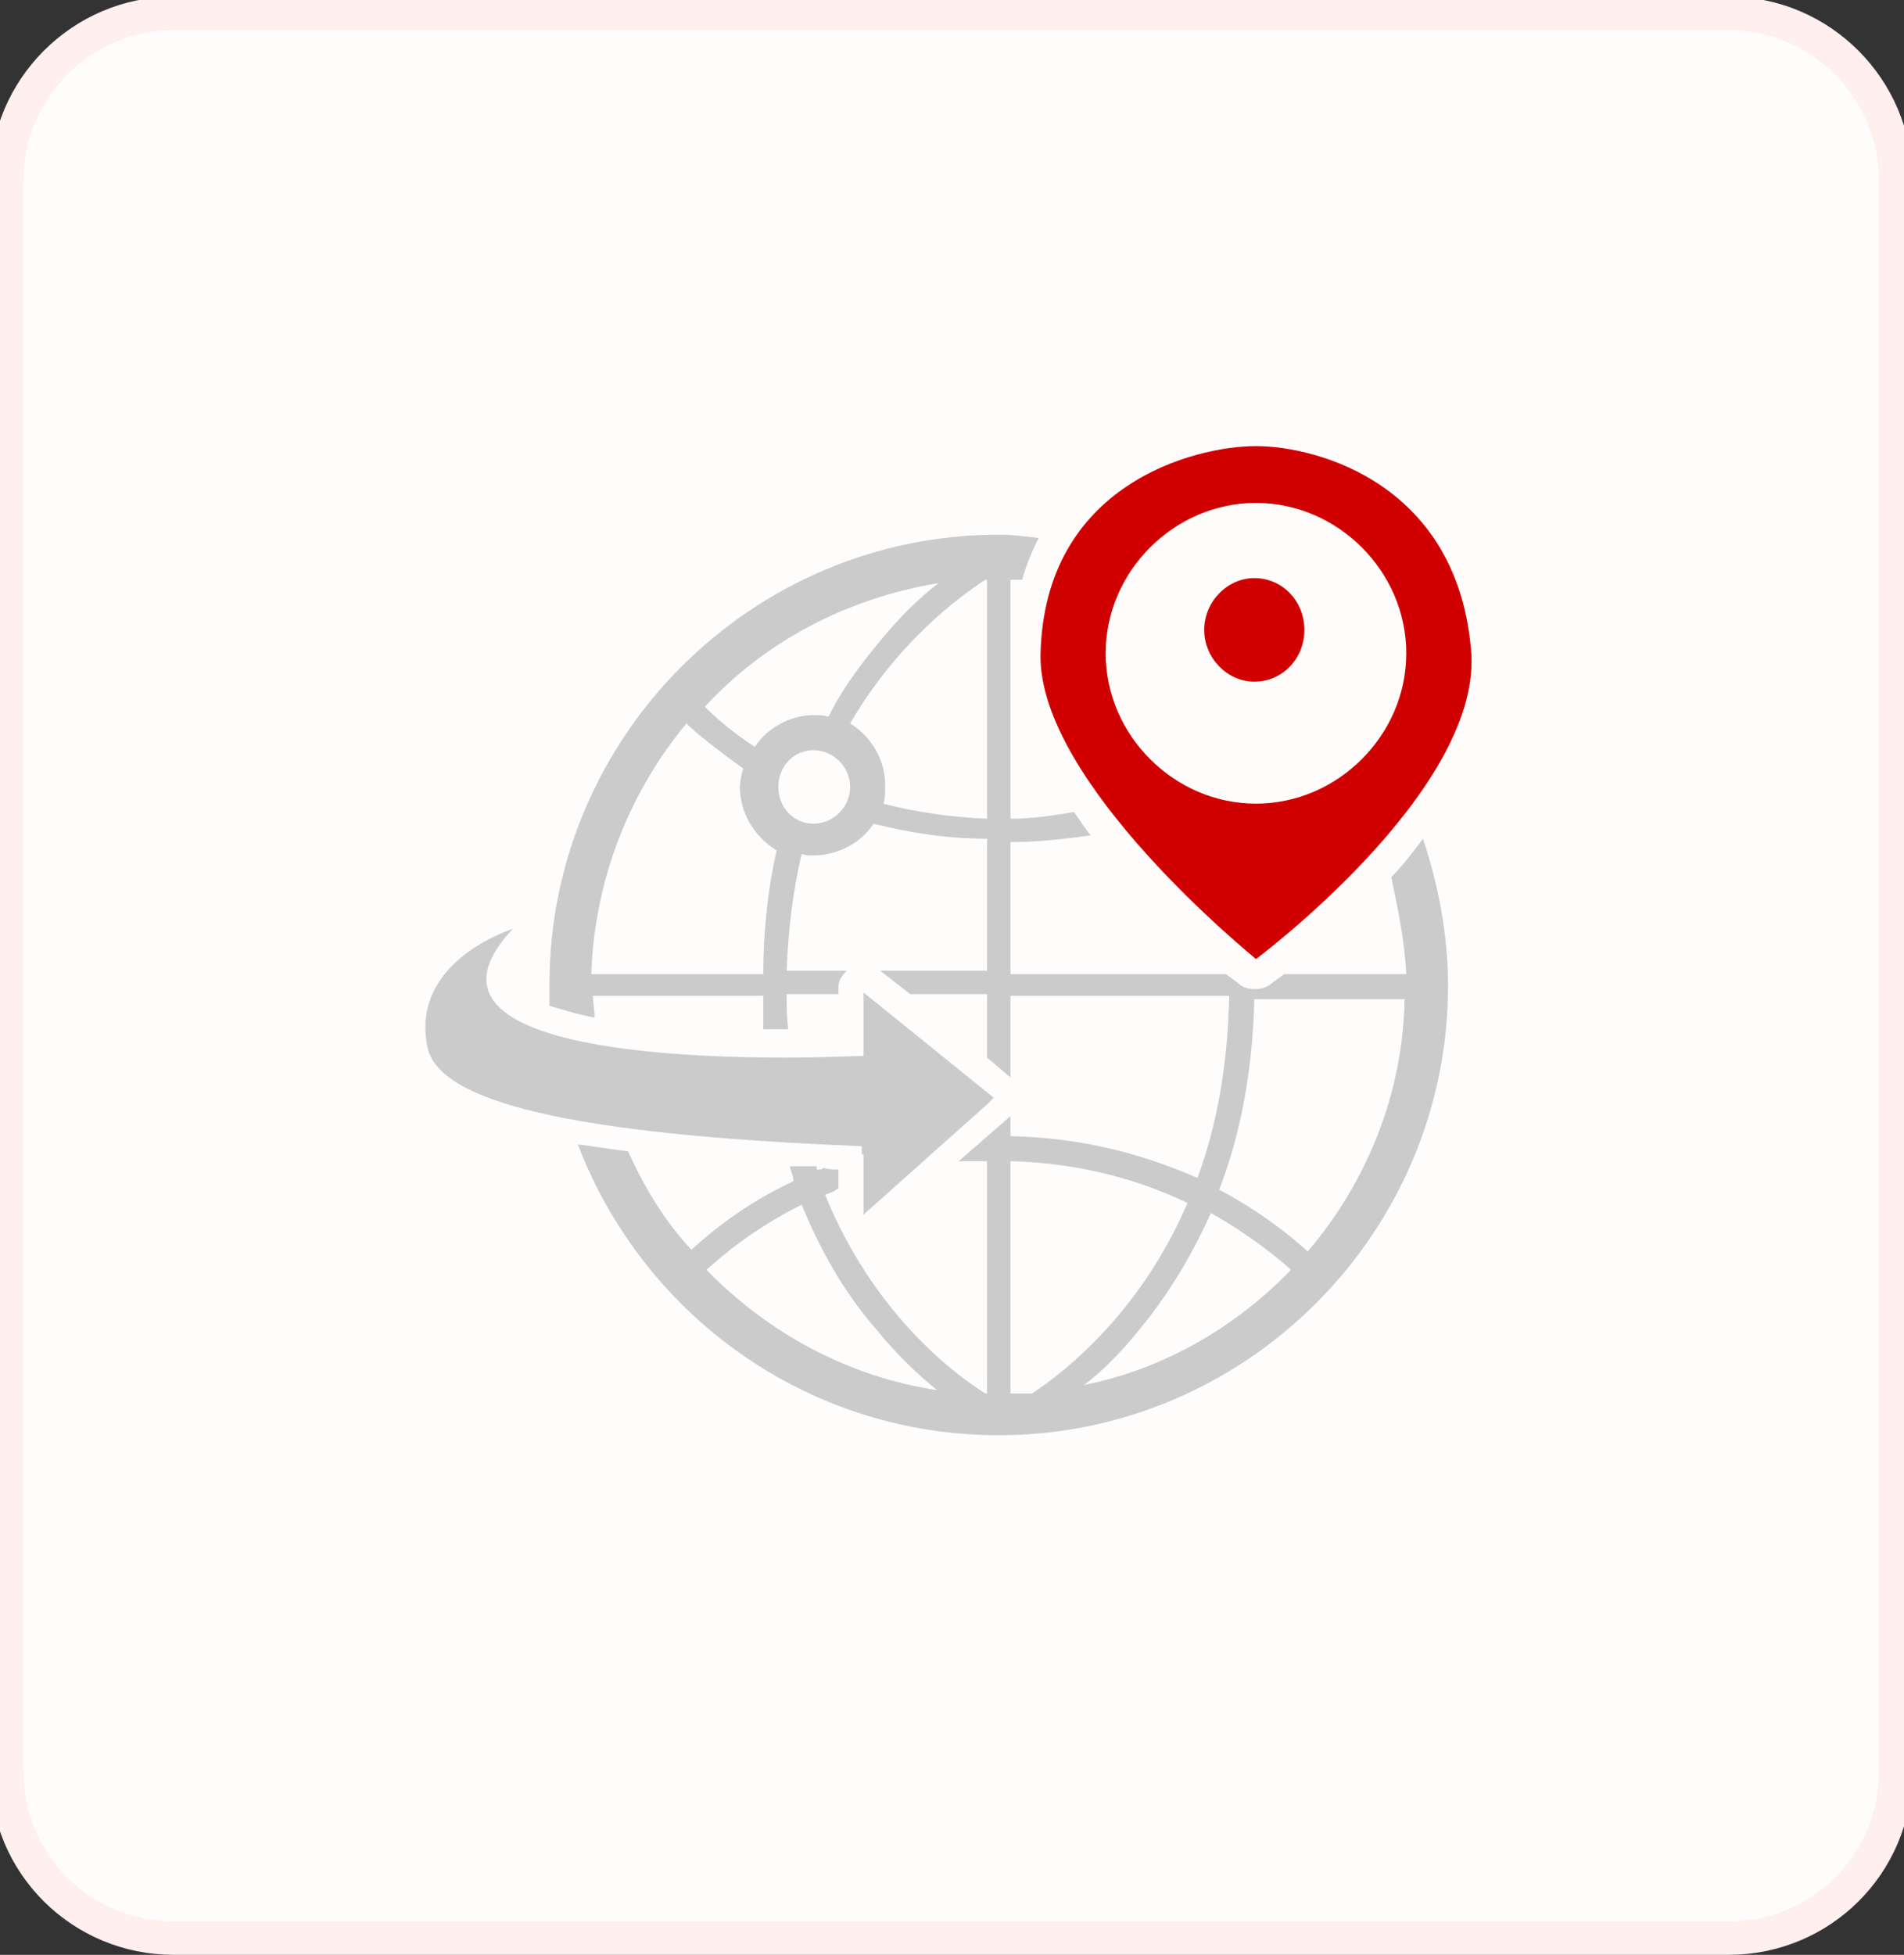
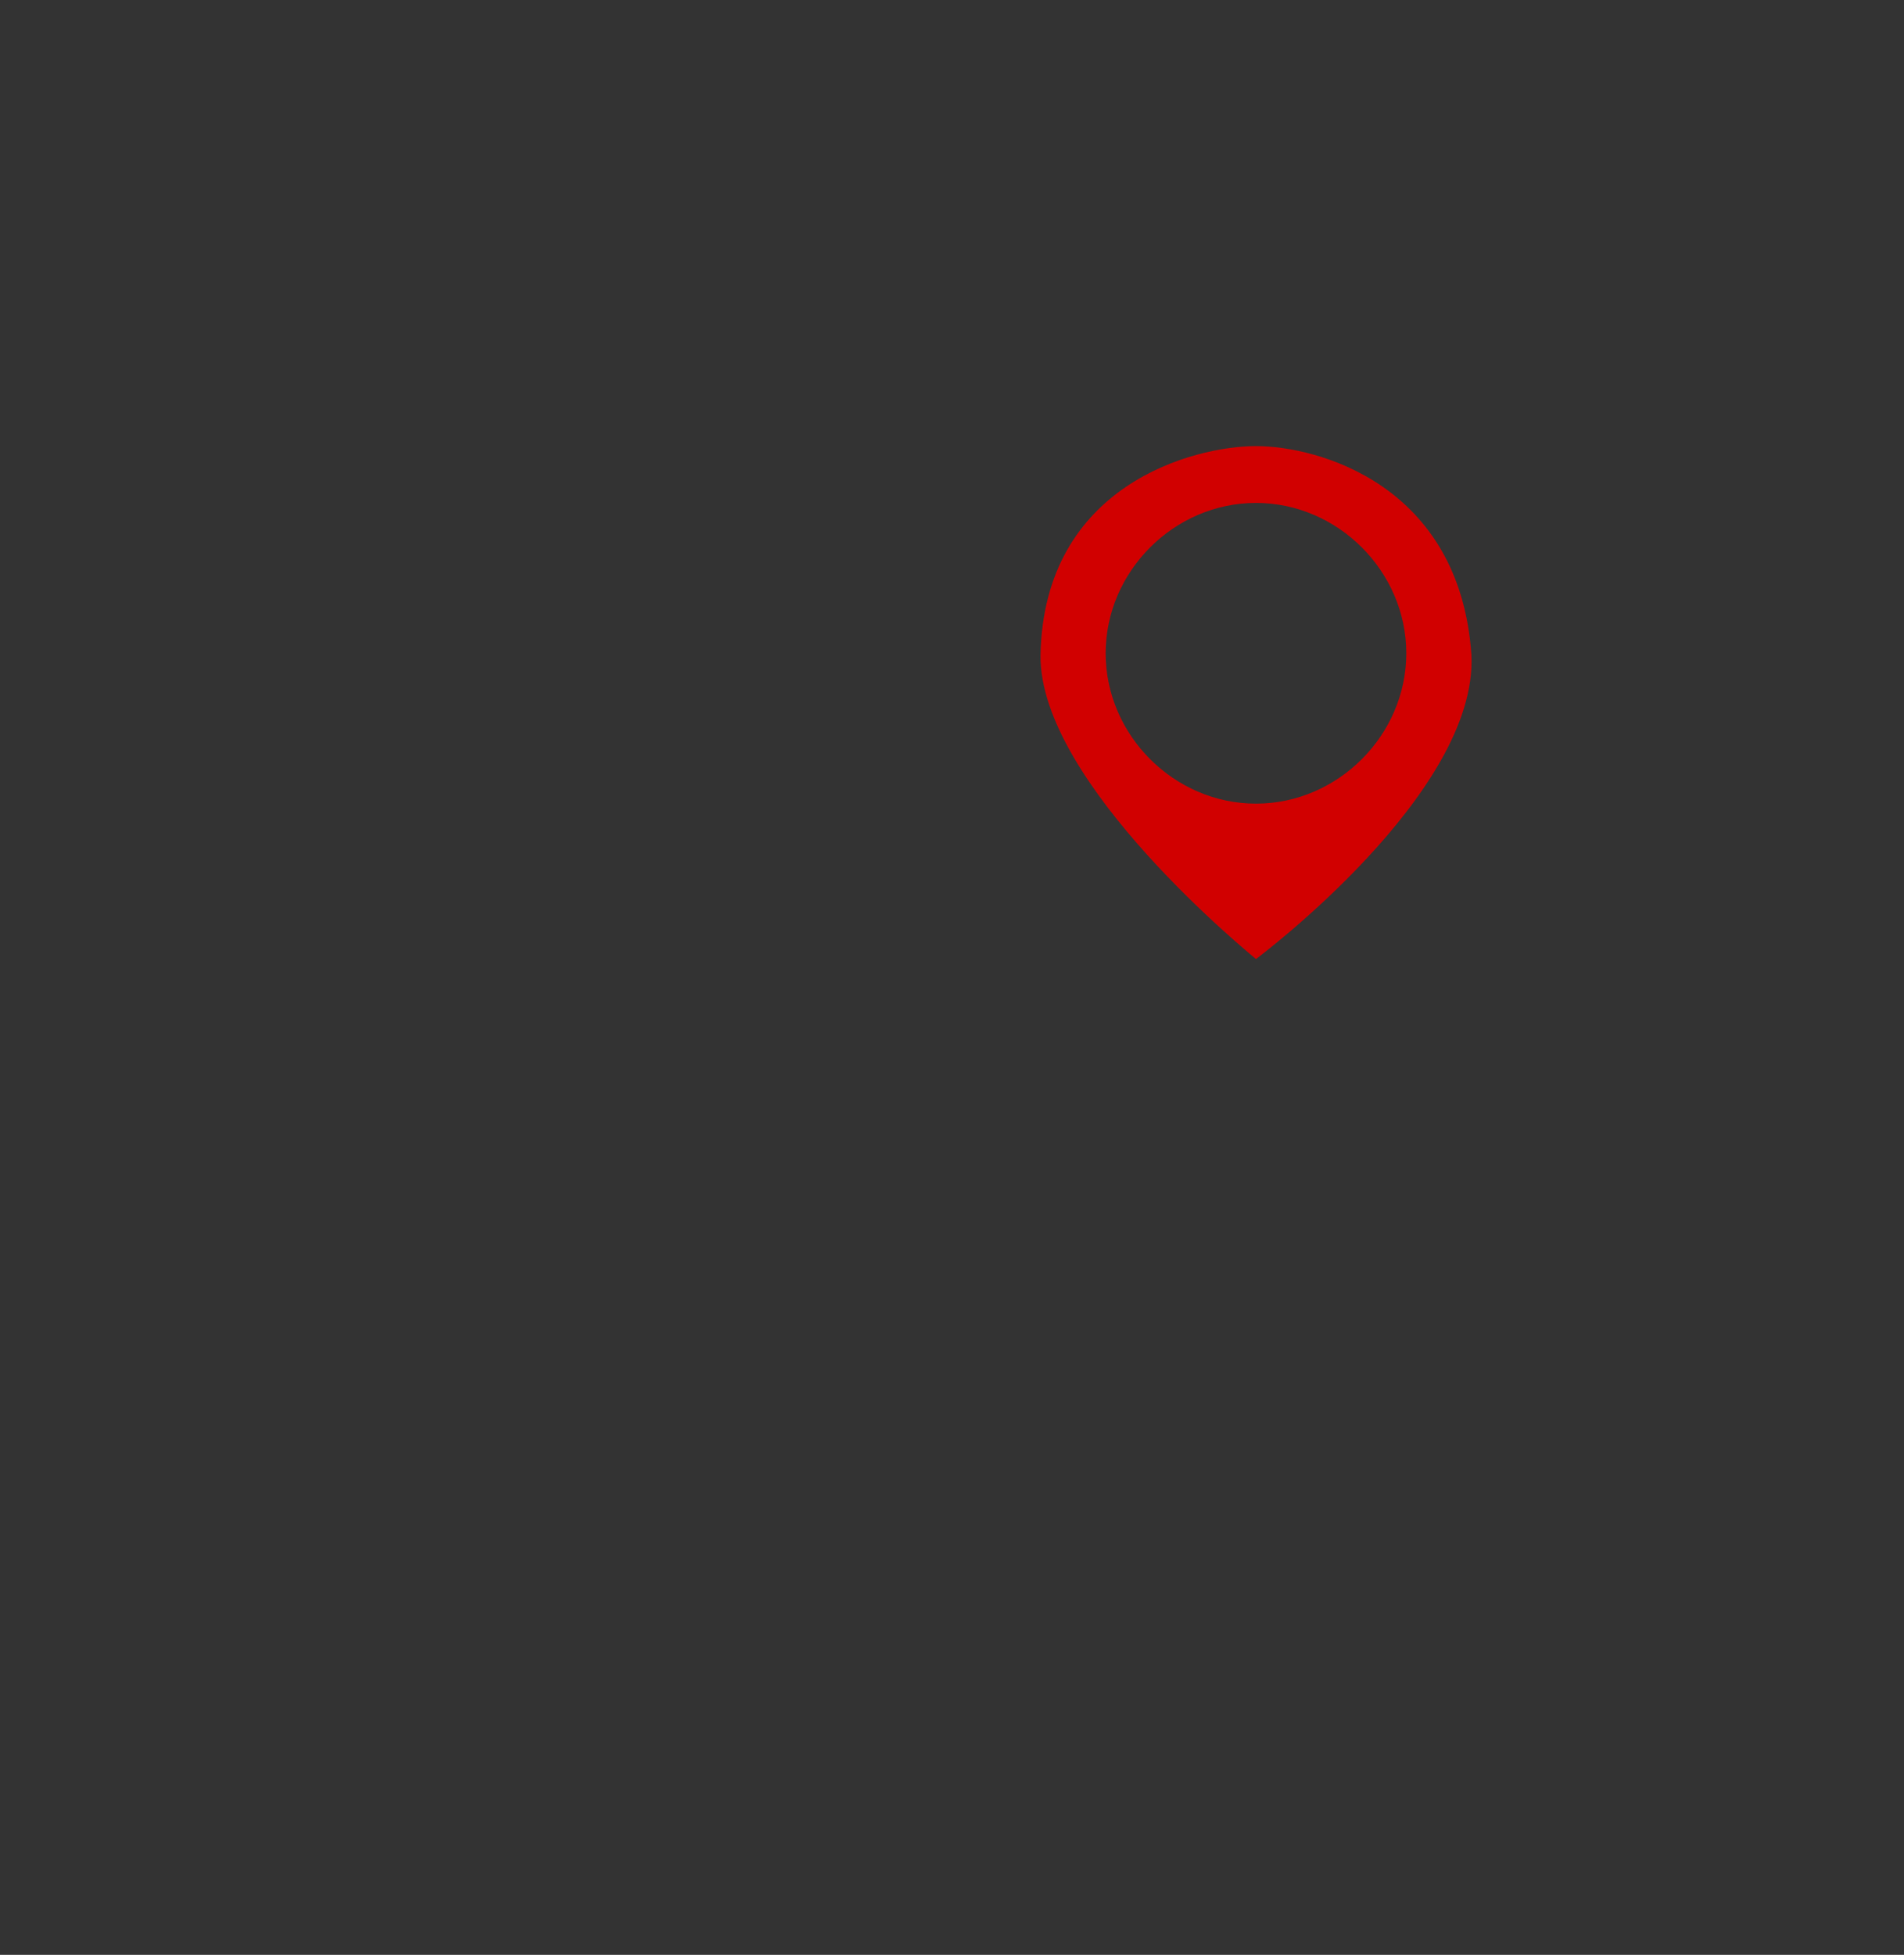
<svg xmlns="http://www.w3.org/2000/svg" version="1.2" viewBox="0 0 114 117" width="114" height="117">
  <rect x="0" y="0" width="114" height="117" fill="#333333" stroke="none" />
  <defs>
    <clipPath id="cp1">
      <path d="m-1057-5684h1920v11799h-1920z" />
    </clipPath>
  </defs>
  <style>.a{fill:#fffcfc;stroke:#ffefef;stroke-width:2}.b{fill:#d10000}.c{fill:#cbcbcb}</style>
  <g clip-path="url(#cp1)">
-     <path class="a" d="m0.4 10.8c0-5.5 4.5-10 10-10h93.1c5.5 0 10 4.5 10 10v95.2c0 5.6-4.5 10-10 10h-93.1c-5.5 0-10-4.4-10-10z" />
    <path fill-rule="evenodd" class="b" d="m62.3 39.2c0.2-10.2 9.2-12.5 12.9-12.5 3.7 0 12.2 2.3 12.9 12.5 0.4 8.3-12.9 18.2-12.9 18.2-0.1-0.1-13-10.5-12.9-18.2zm12.9 8.9c4.9 0 9-4.1 9-9 0-4.9-4.1-9-9-9-4.9 0-9 4.1-9 9 0 4.9 4.1 9 9 9z" />
-     <path class="b" d="m78.1 37.7c0 1.7-1.3 3.1-3 3.1-1.6 0-3-1.4-3-3.1 0-1.7 1.4-3.1 3-3.1 1.7 0 3 1.4 3 3.1z" />
-     <path class="c" d="m51.6 69.1v-0.5c-17.7-0.7-25.3-2.7-26-5.9-1.1-5.2 5.1-7.1 5.1-7.1-6.4 6.8 8.2 7.7 16.3 7.7 2.3 0 4.1-0.1 4.7-0.1v-3.8l7.8 6.3-0.4 0.4-7.4 6.6v-3.6z" />
-     <path fill-rule="evenodd" class="c" d="m85.2 50.2c0.9 2.7 1.5 5.7 1.5 8.8 0 14.8-12.1 26.9-26.9 26.9-11.5 0-21.3-7.2-25.2-17.4 1 0.1 2 0.3 3 0.4 1 2.2 2.2 4.2 3.8 5.9 1.1-1 3.1-2.7 6.1-4.1 0-0.4-0.2-0.7-0.2-0.9 0.5 0 1 0 1.6 0 0 0.1 0 0.2 0 0.2 0.2 0 0.3 0 0.4-0.1 0.3 0.1 0.7 0.1 0.9 0.1v1.1c-0.2 0.2-0.5 0.3-0.8 0.4 2.8 6.9 7.5 10.6 9.6 11.9h0.1v-13.9c-0.6 0-1.1 0-1.7 0l3.1-2.7v-0.1 1.3c4.6 0.1 8.2 1.2 11.2 2.5 1.1-3 1.8-6.5 1.9-10.9h-13.1v4.9l-0.1-0.1-1.3-1.1v-3.8h-4.6l-1.8-1.4h6.4v-7.9c-2.5 0-4.8-0.4-6.8-0.9-0.7 1.1-2.1 1.9-3.6 1.9-0.3 0-0.5 0-0.7-0.1-0.5 2.1-0.8 4.4-0.9 7h3.6c-0.3 0.3-0.5 0.6-0.5 1v0.4h-3.1c0 0.8 0 1.4 0.1 2.1h-1.5c0-0.6 0-1.3 0-2h-10.2c0 0.4 0.1 0.8 0.1 1.3-1.1-0.2-2-0.5-2.7-0.7v-1.3c0-14.8 12.1-26.9 26.9-26.9 0.8 0 1.6 0.1 2.4 0.2q-0.6 1.1-1 2.5h-0.7v3.2c0 0.4 0 0.9 0 1.3 0 0.4 0 0.7 0 1.2v8.6c1.4 0 2.6-0.2 3.8-0.4 0.3 0.4 0.6 0.9 1 1.4-1.5 0.2-3.1 0.4-4.8 0.4v7.9h12.9c0.4 0.3 0.7 0.5 0.8 0.6 0.2 0.2 0.6 0.3 0.9 0.3 0.4 0 0.8-0.1 1.1-0.4 0 0 0.3-0.2 0.7-0.5h7.3c-0.1-2-0.5-3.9-0.9-5.8 0.7-0.7 1.3-1.5 1.9-2.3zm-43-7.9c0.6 0.6 1.6 1.5 3 2.4 0.7-1.1 2.1-1.9 3.5-1.9 0.4 0 0.6 0 0.9 0.1 0.9-1.8 2-3.2 2.9-4.3 1.3-1.6 2.5-2.8 3.7-3.7-5.5 0.9-10.4 3.5-14 7.4zm4.3 8.6c-1.3-0.8-2.2-2.2-2.2-3.8 0-0.3 0.1-0.8 0.2-1.1-1.5-1.1-2.7-2-3.4-2.7-3.4 4.1-5.5 9.3-5.7 15h10.3c0-2.7 0.3-5.2 0.8-7.4zm4.4-3.8c0-1.2-1-2.2-2.2-2.2-1.2 0-2.1 1-2.1 2.2 0 1.2 0.9 2.2 2.1 2.2 1.2 0 2.2-1 2.2-2.2zm8.2-12.4h-0.1c-1.7 1.1-5.3 3.8-8.1 8.6 1.3 0.8 2.1 2.2 2.1 3.7 0 0.4 0 0.7-0.1 1.1 1.9 0.5 3.9 0.8 6.2 0.9zm-3 48.5c-1.1-0.9-2.4-2.1-3.6-3.6-1.6-1.8-3.2-4.3-4.5-7.5-2.8 1.4-4.7 3-5.7 3.9 3.7 3.8 8.5 6.4 13.8 7.2zm5.7 0.2c2.1-1.4 6.5-4.9 9.3-11.4-2.7-1.3-6.3-2.4-10.6-2.5v13.9zm15.5-7.4c-0.9-0.8-2.5-2.1-4.8-3.4-1.3 2.9-2.8 5.2-4.3 7q-1.7 2.1-3.3 3.3c4.9-1 9.1-3.5 12.4-6.9zm6.8-16.2h-9c-0.1 4.5-0.9 8.3-2.1 11.4 2.6 1.4 4.3 2.8 5.3 3.7 3.5-4.1 5.7-9.4 5.8-15.1z" />
  </g>
</svg>